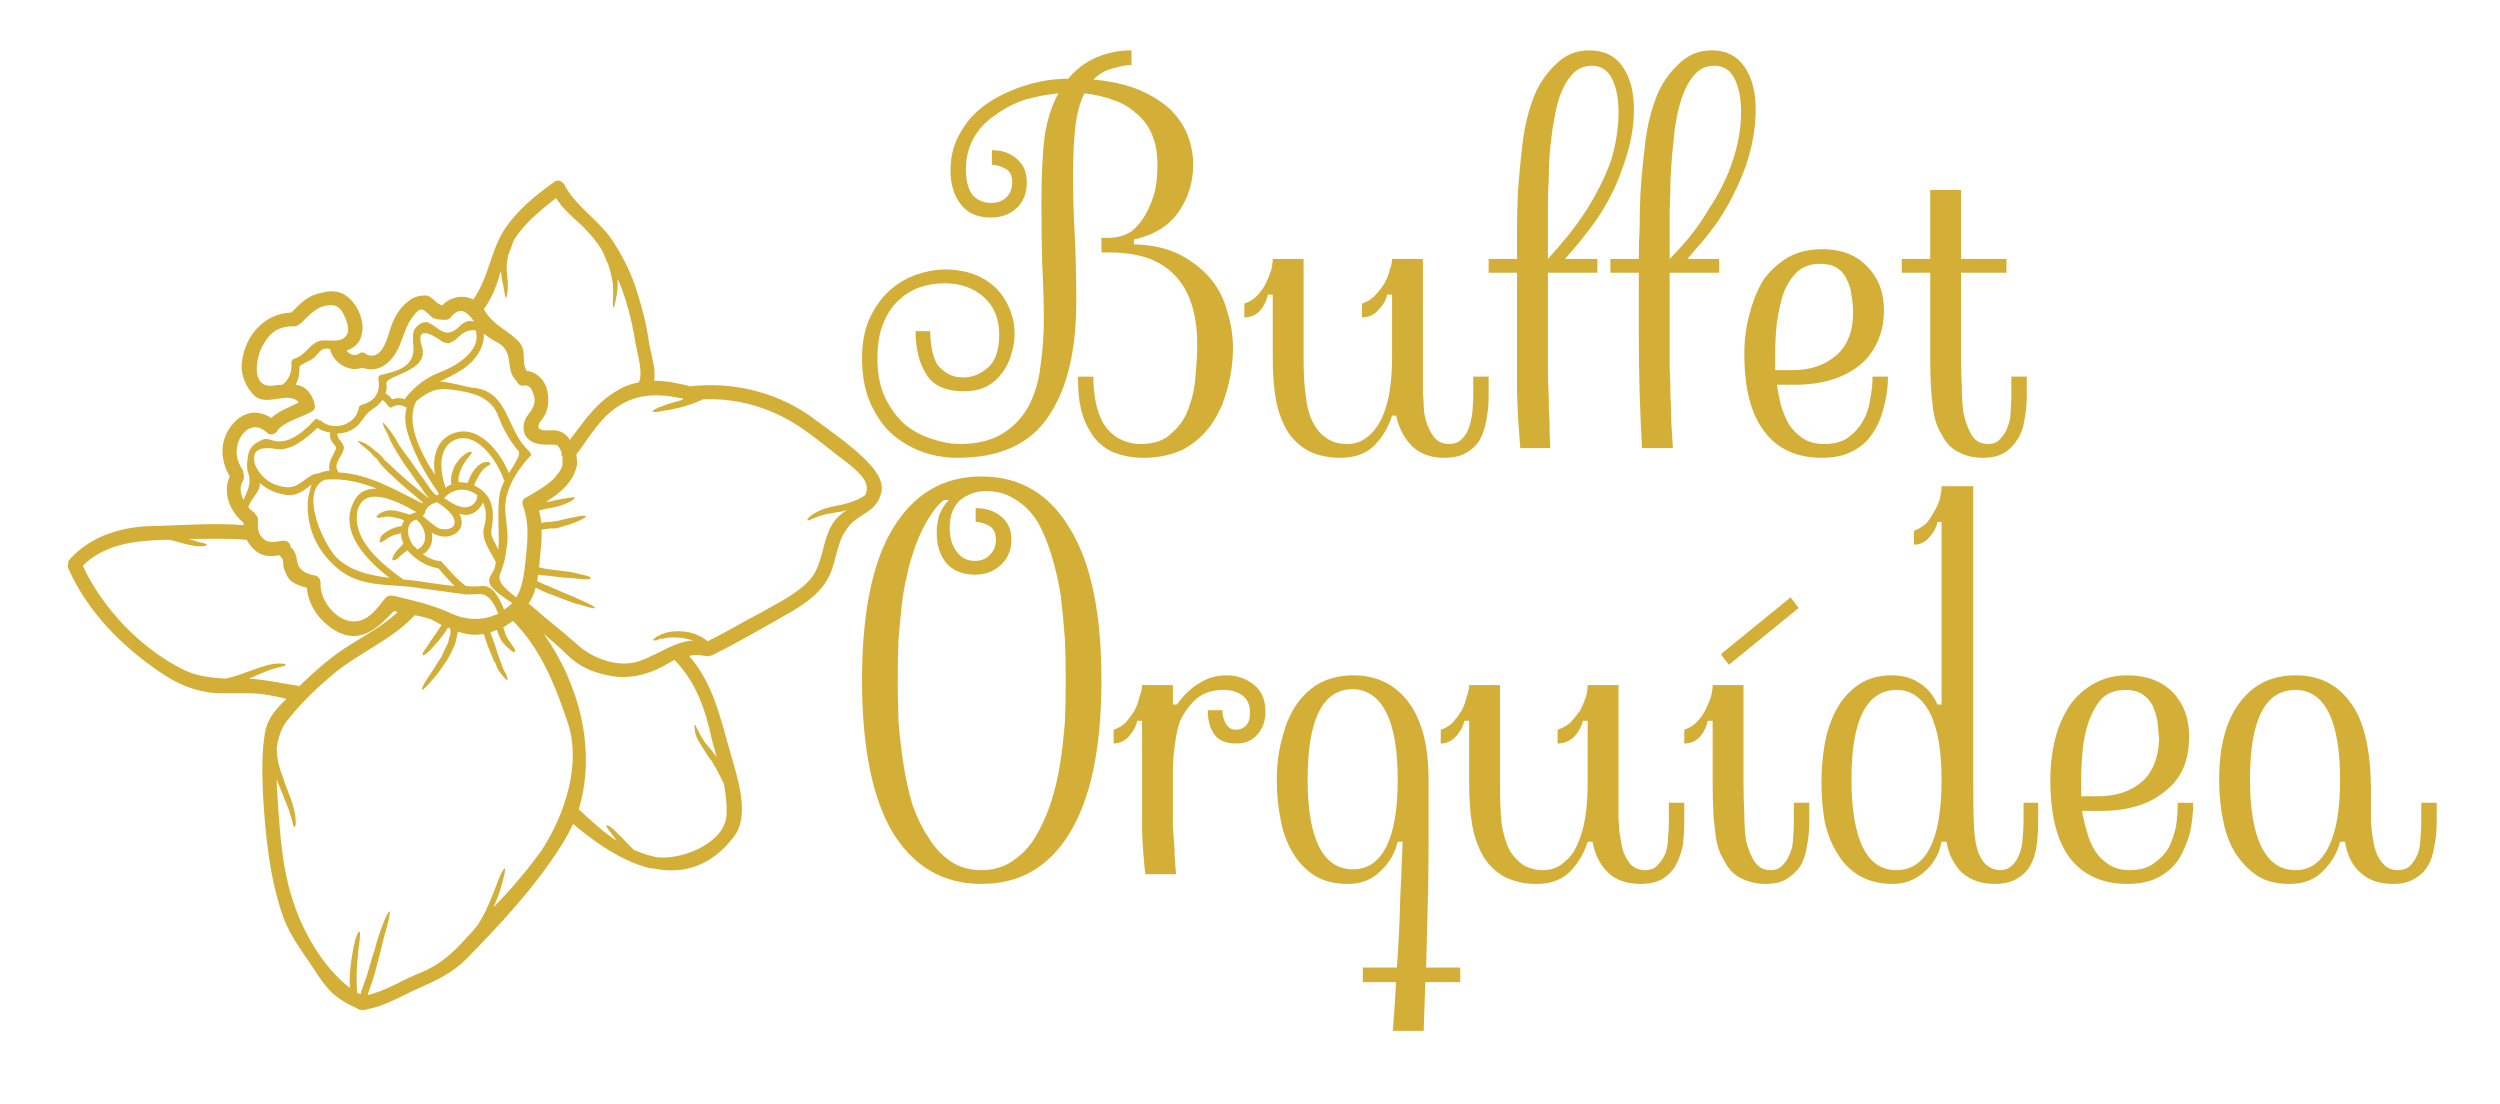
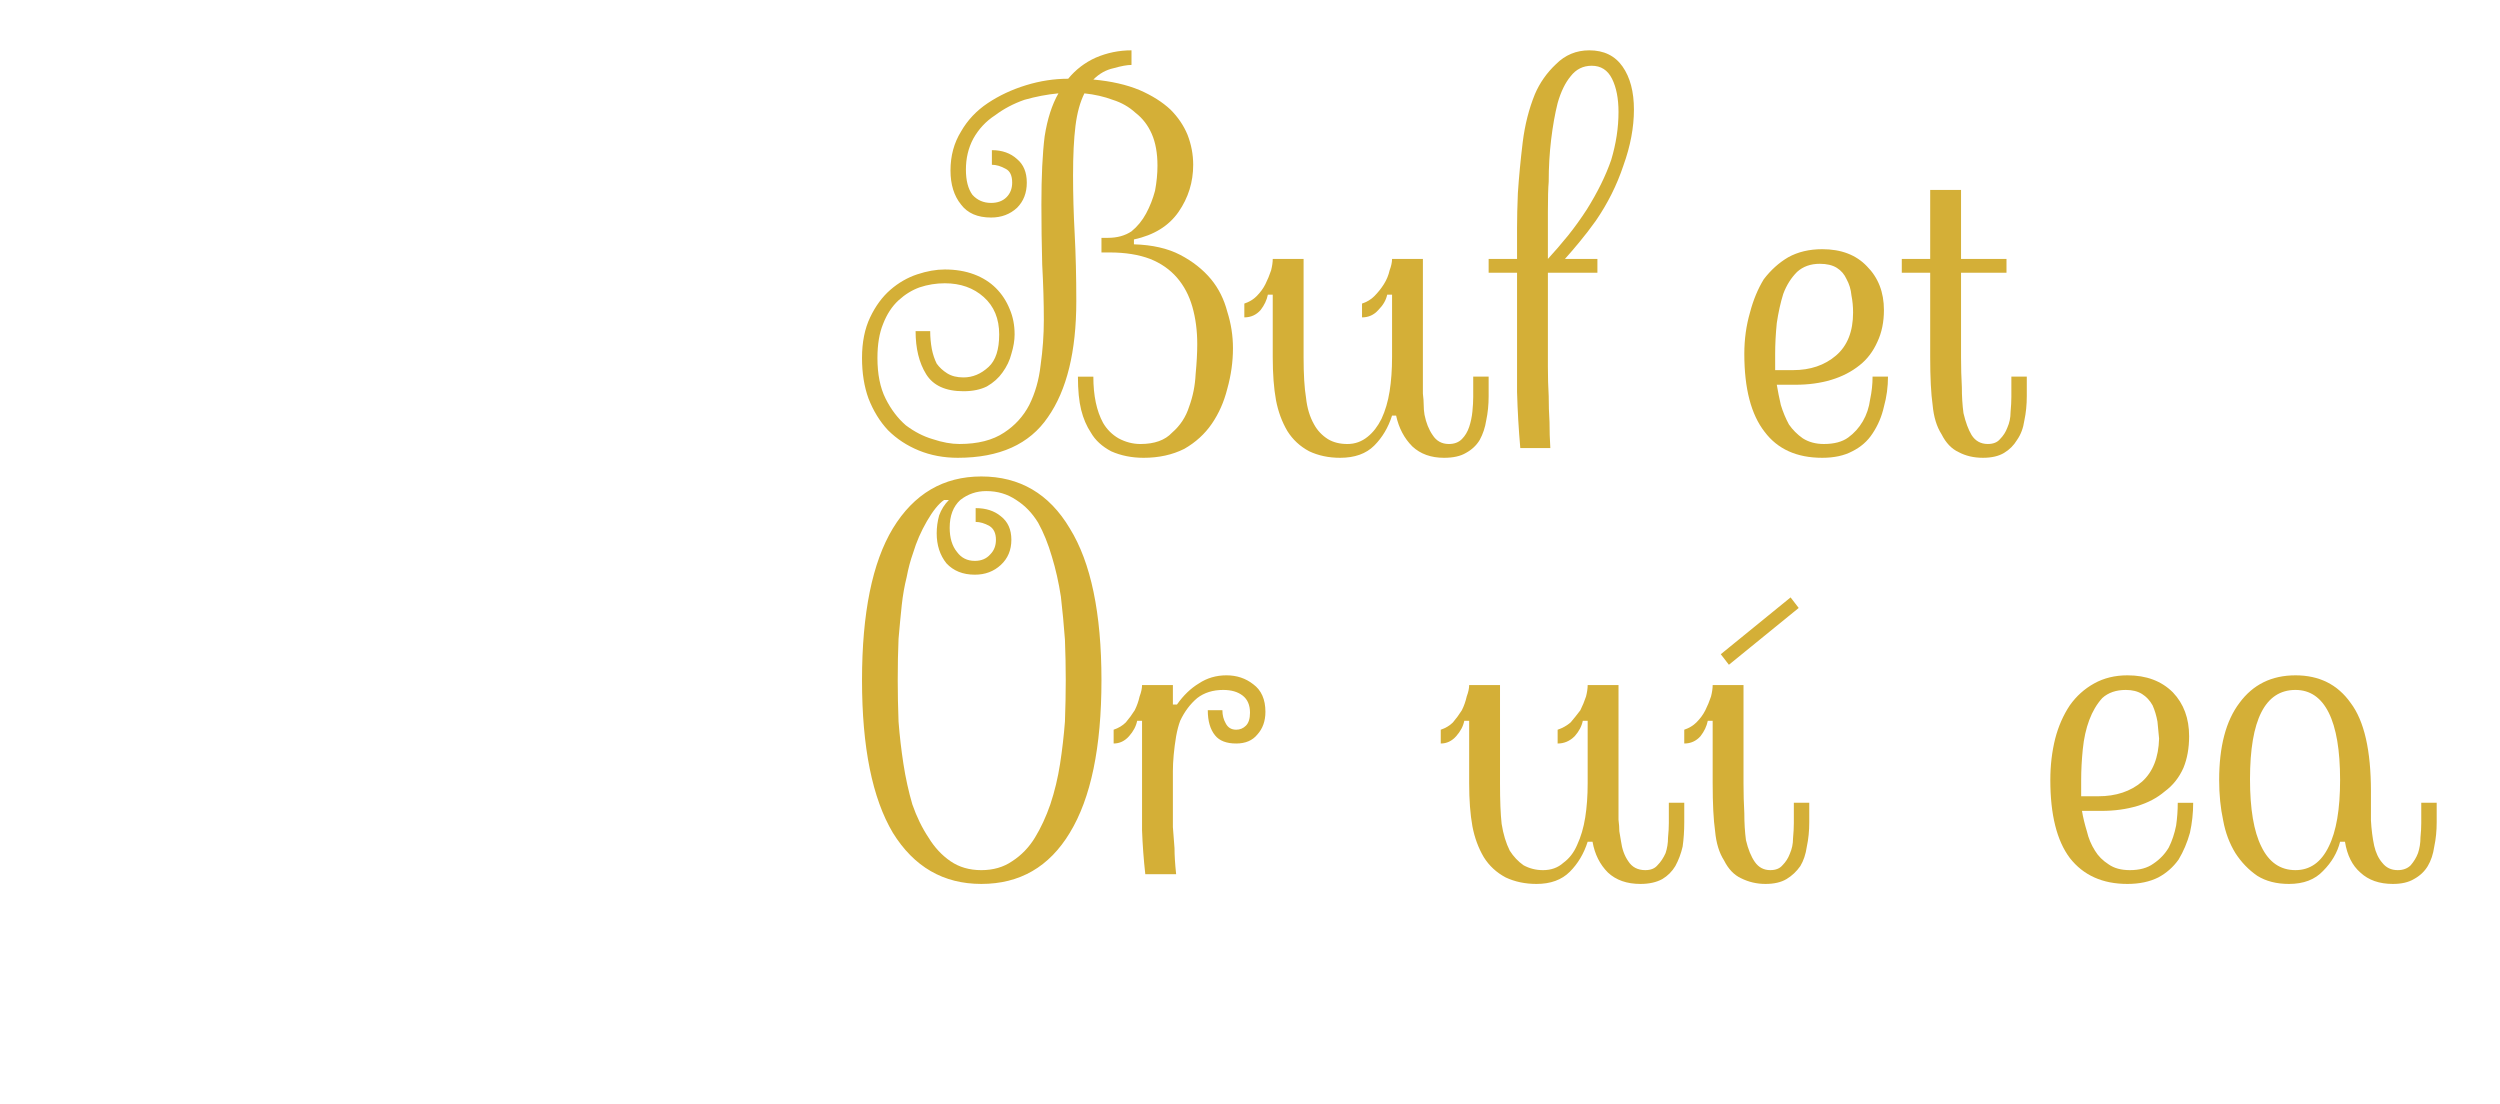
<svg xmlns="http://www.w3.org/2000/svg" viewBox="0 0 308 136" width="308" height="136">
  <title>Logotipo Buffet Orquídea (1)</title>
  <defs>
    <clipPath clipPathUnits="userSpaceOnUse" id="cp1">
      <path d="m8 22h101v103h-101z" />
    </clipPath>
    <clipPath clipPathUnits="userSpaceOnUse" id="cp2">
-       <path d="m121.64 67.44l-61.65 71.62-65.37-56.26 61.65-71.62z" />
-     </clipPath>
+       </clipPath>
    <clipPath clipPathUnits="userSpaceOnUse" id="cp3">
      <path d="m121.64 67.44l-61.65 71.62-65.37-56.26 61.65-71.62z" />
    </clipPath>
  </defs>
  <style>		.s0 { fill: #d4af37 } 	</style>
  <g id="Clip-Path" clip-path="url(#cp1)">
    <g>
      <g id="Clip-Path" clip-path="url(#cp2)">
        <g>
          <g id="Clip-Path" clip-path="url(#cp3)">
            <g>
              <path class="s0" d="m44.1 124.3c-2.5-1.2-3.3-1.8-4.9-4.1-1.5-2.4-3.3-4.5-4.3-7.2-1.7-4.8-2.2-10.1-2.5-15.1-0.1-2.7-0.2-5.3 0.3-7.9 0.3-1.5 1.4-2.8 2.6-3.9-1.6-0.4-3.2-0.7-4.8-0.7-1.3 0-2.6 0-3.9 0-2.6-0.2-4.7-1.1-6.9-2.6-4.7-3.2-8.9-7.4-11.3-12.8q-0.1-0.3 0-0.6 0-0.3 0.2-0.5c2.7-3 6.7-4.1 10.6-4.1 3.6-0.1 7.3-0.4 10.8-0.1q0-0.1 0-0.3c-1.7-1.4-2.6-3.7-1.7-5.7-1.2-2.1-1.3-4.5 0.4-6.5 1.3-1.5 3.1-1.8 4.7-0.7 1-0.9 2.2-1.3 3.4-1.9-1.1-1.5-3.9 0.5-5.4-0.8-1.1-1-1.8-2.7-1.6-4.2 0.4-3.3 2.8-6 6.1-6.1 1.1-1.1 2-2.1 3.6-2.4 1.4-0.4 2.6-0.3 3.7 0.8 1 1 1.7 2.8 1.4 4.1-0.2 1.3-0.9 1.8-1.9 2.2 0.4 0.5 1 0.7 1.5 0.4 0.3-0.3 0.7-0.2 1 0.1 2.1 0.8 2.6-2.6 3.1-3.8 0.4-1 1-2 1.9-2.7 0.7-0.6 1.3-0.8 2.3-0.8 0.8 0.1 1.2 1.1 2 1.2 1.1-1.1 2.6-1.3 3.8-0.7 1.8-2.5 2.1-5.7 3.7-8.4 1.6-2.5 3.9-4.4 6.3-6.1 0.4-0.3 0.9-0.1 1.1 0.2q0.2 0.1 0.2 0.3c1.5 2.7 4.3 4.3 5.9 6.8 1.3 2 2.3 4 3 6.3 0.7 2.2 1.2 4.2 1.5 6.5 0.3 1.4 0.8 3 0.6 4.4 1.4 0 2.8 0.3 4.1 0.6q0.1 0 0.2 0.1c5.2-0.6 10.4 0.6 14.7 3.5 2.3 1.7 4.8 3.4 6.9 5.4 1 1 2.4 2.5 2.1 4.1-0.6 2.7-3 2.6-4.3 4.6-1.4 1.9-1.2 4.4-2.5 6.4-1.2 2-3.6 3.4-5.6 4.5-2.8 1.6-5.6 3.2-8.4 4.6q-0.2 0.1-0.4 0.1-0.3 0.1-0.6 0-1-0.2-1.9 0c3 3.5 3.8 7.5 5.1 12 0.8 2.9 2.5 7.6 0.4 10.3-2.9 3.8-6.4 4.6-9.9 3.9q-0.3 0-0.7-0.1c-3.3-0.9-6.5-3.1-9.2-5.4q-0.6 1.3-1.4 2.6c-3.3 5.2-7.4 9.6-11.7 14-1.8 1.8-3.6 2.6-5.8 3.6-2.5 1.1-4.1 2.2-6.7 2.7q-0.2 0.1-0.4 0-0.2 0.1-0.5-0.1zm3.4-75.8q0.5 0.2 0.8 0.7c0.6-0.2 1.1-0.2 1.6 0q0-0.1 0-0.1 1.7-2.2 4.2-3.2c1.9-0.7 5.3-2.6 4.5-5.2-0.7-0.1-1.3 0.1-2 0.7-0.5 0.5-0.5 0.5-1.1 0.8-0.3 0.2-0.7 0-1-0.1 0 0-3.6-2.8-2.5 0.7 0.9 3-4.6 3.4-4.4 4.5 0.1 0.3 0 0.8-0.1 1.2zm3.8 0.9c-1.4 2.6 0.5 6.4 2.3 9.1-0.4-2.2 0.2-4.5 2.5-5.2 3-0.9 5.6 2.5 6.6 5 0.7-1.1 1.5-2.4 1.2-2.7-1.1-1.3-1.9-2.7-2.5-4.3-0.9-2.5-3.4-3-5.8-3.3-2-0.3-3 0.4-4.3 1.4zm9.8 17.7q0.1 0.3 0.3 0.6c0.1-1.4 0-2.6 0-4.1 0-1.2 0-2.5 0.4-3.6 0.1-0.2 0.2-0.5 0.4-0.8q0 0-0.1 0c-0.7-2.2-3.3-6.2-6.1-5-2.1 1-1.8 3.9-1.1 5.9q0.3-0.3 0.7-0.4c-0.1-0.4 0-0.8 0-1.1q0.2-0.7 0.4-1.2c0.4-0.6 0.7-1 1.1-1.3 0.6-0.5 1-0.5 1-0.4 0.1 0.1-0.1 0.3-0.6 0.9-0.2 0.3-0.5 0.7-0.7 1.2-0.2 0.5-0.4 1.1-0.3 1.6q0.5 0 1.1 0.1c0.5-1.4 1.2-2.2 1.9-2.5 0.3-0.1 0.6-0.1 0.7-0.1q0.2 0.1 0.2 0.2c0.1 0.1-0.2 0.2-0.6 0.5-0.4 0.3-0.9 1-1.4 2.2q0.7 0.3 1.3 0.9c0.9 0.9 1.1 2.2 1 3.3 0 1.4-0.6 1.4 0.4 3.1zm0.6 3.4c-0.7 1.2 0.9 2.3 1.9 3.1 0.9-1.4 1-3.4 1.2-5 0.2-2.1 0.4-4.1-0.3-6.1q-0.1-0.2-0.1-0.4c-0.1-0.3 0-0.6 0.4-0.8 1.2-0.7 2.5-1.4 3.5-2.4 0.4-0.5 0.9-1 1-1.7 0-0.2 0-0.5 0-0.9q-0.2-0.2-0.1-0.5c-0.2-0.5-0.4-1-0.8-1-1.2-0.1-2.4 0.2-3.4-0.8-0.7-0.7-0.6-1.9-0.1-2.7q0.1-0.1 0.2-0.2 0-0.2 0.2-0.3c0.4-0.6 0.7-1.2 0.5-2-0.2-0.6-0.4-1.4-1.2-1.3-0.5 0.1-0.8-0.2-0.9-0.5q-0.1-0.1-0.2-0.2c-1.3-1.5-0.1-3.4-2.2-4.6-0.6-0.3-1.2-0.7-1.7-1.1 0.1 1.2-0.5 2.4-1.4 3.4-1.2 1.2-2.6 1.8-4 2.5 1.5 0.1 2.8 0.6 4.3 0.8 4.2 0.5 3.9 5.3 6.7 7.8 0.2 0.2 0.3 0.5 0.1 0.6-1.8 2-3.4 4.5-3 7.3 0.1 1.1 0.3 2.2 0.2 3.3-0.1 0.8-0.2 1.7-0.4 2.5q0 0.1-0.1 0.2-0.1 0.5-0.3 1zm3.4 3.9q0.1 0 0.1 0c1.9 1.7 3.9 3.2 5.8 4.9 1.9 1.8 5.2 3.1 7.9 2.1 2.4-0.9 4.1-2.3 6.5-2.5q-0.7-0.2-1.3-0.3c-0.8-0.1-1.5-0.1-2.1 0-0.2 0.1-0.5 0.1-0.7 0.1q-0.2 0.1-0.4 0.2-0.4 0-0.4 0-0.1-0.1 0.2-0.3 0.2-0.2 0.5-0.3 0.3-0.2 0.7-0.3c0.6-0.2 1.3-0.3 2.4-0.2 0.8 0.1 1.9 0.4 2.9 1.2 2.2-1.1 4.2-2.3 6.3-3.4 2.1-1.2 4.7-2.4 6.3-4.2 2-2.3 1.3-6.2 3.9-8.1q0.2-0.2 0.7-0.5-0.3 0.1-0.6 0.2c-1.2 0.2-2 0.3-2.6 0.5-1.2 0.4-1.6 0.7-1.7 0.6q-0.1-0.1 0.2-0.4c0.2-0.2 0.6-0.5 1.3-0.8 0.6-0.3 1.5-0.5 2.6-0.7 0.5-0.1 1.1-0.3 1.7-0.5 0.4-0.2 0.9-0.4 1.3-0.7 0.3-0.7 0.3-1.4-0.4-2.3-0.6-0.7-1.3-1.3-2.1-1.9-1.9-1.4-3.7-3-5.7-4.3-3.5-2.3-7.6-3.5-11.8-3.3-1.1 0.5-2 0.8-2.8 1q-1.2 0.3-2 0.4c-1 0.2-1.3 0.2-1.4 0.1 0-0.1 0.3-0.4 1.3-0.7q0.7-0.3 1.9-0.6 0.3-0.1 0.6-0.2-0.1 0-0.1-0.1c-2.8-0.6-5.5-0.7-8 1-2.3 1.5-3.5 3.8-5.1 5.9q0.1 0.6 0.1 1.2c-0.4 2.1-2 3.5-3.8 4.6q0.1 0 0.2 0 0.3 0 0.6-0.1 0.9-0.2 1.5-0.3c0.8-0.1 1.1-0.2 1.2-0.1 0 0.1-0.2 0.4-1 0.7q-0.6 0.3-1.6 0.5-0.2 0.1-0.5 0.1-0.3 0.1-0.6 0.1-0.4 0.1-0.7 0.2 0.2 0.7 0.3 1.5 0.1 0 0.2 0c0.3-0.1 0.6-0.1 0.8-0.1q0.4 0 0.7-0.1 0.3 0 0.6-0.1c0.7-0.2 1.4-0.3 1.8-0.4 0.9-0.2 1.3-0.2 1.4-0.1 0 0.1-0.3 0.3-1.2 0.7q-0.7 0.3-1.8 0.6-0.3 0.1-0.7 0.2c-0.2 0-0.5 0-0.8 0q-0.3 0.1-0.7 0.1-0.1 0-0.3 0.1c0.1 1.2-0.1 2.4-0.2 3.6q0 0.5-0.1 1 0.5 0.1 1 0.2 0.8 0.1 1.6 0.2c0.9 0.1 1.7 0.2 2.3 0.4 1.1 0.2 1.5 0.4 1.5 0.5 0 0.2-0.5 0.2-1.6 0.1-0.6-0.1-1.4-0.1-2.3-0.2q-0.8-0.1-1.6-0.2-0.5 0-1-0.1-0.1 0.4-0.1 0.8 0.8 0.4 1.6 0.7 0.9 0.4 1.6 0.7 1.5 0.6 2.3 1c1.2 0.5 1.6 0.8 1.6 0.9-0.1 0.1-0.6 0-1.8-0.4q-0.9-0.2-2.4-0.8-0.7-0.3-1.6-0.6-0.7-0.3-1.5-0.7-0.3 1.1-0.9 2zm-25.6-2.5c-0.1 1.9 1.6 4.2 3.5 4.6 2 0.4 3.2-1.2 4.3-2.6 0.2-0.3 0.5-0.6 1-0.5q0 0 0 0 0.1 0 0.2 0c2.4 0.6 4.4 1 6.7 2 2.2 1.1 4.3 1.1 6.2 0.2-0.5-1.1-1.1-2.6-2.6-2.4-0.6 0-1.1 0.1-1.7 0-2.2-0.3-4.3-0.6-6.5-0.9-3.1-0.3-6.3-0.1-8.8-2.1-2.5-2-3.9-4.7-3.9-7.9 0-0.9 0.2-1.8 0.5-2.6-0.9 0.7-1.8 1.4-3 1.3q-2.1-0.3-3.4-1.5 0 0.2 0 0.4c-0.2 0.9-1.2 1.7-1.4 2.6q0.3 0.4 0.7 0.6 0.1 0.2 0.2 0.3c0.2 0.2 0.3 0.4 0.3 0.7-0.1 1 0 1.8 0.8 2.4 0.7 0.5 1.5 0.2 2.3 0.1 0.6 0 0.9 0.4 0.9 0.8 0.5 0.4 0.7 1 0.8 1.7 0.2 1.2 1 1.5 2.1 1.8q0.1 0 0.2 0c0.4 0.2 0.6 0.5 0.6 1zm-7.2-29.2c-0.8 1.5-1.4 5.2 1.4 4.8q0.6-0.1 1.1-0.1c0.8-0.6 1.2-1.6 1.1-2.7 0-0.2 0.1-0.4 0.3-0.5 1.3-0.3 1.8-1.6 2.9-2.1 1-0.5 2.8 0.4 3.6-0.8 0.3-0.4 0.2-1.2 0-1.7-0.3-0.8-0.7-1.9-1.7-2-1.8-0.1-2.8 1.1-4 2.3q-0.1 0-0.2 0.1-0.2 0.2-0.6 0.2c-2 0-3 0.8-3.9 2.5zm22.4 18.7q0 0 0.1 0c0.7 0.5 1.5 1 2.3 1.1 0.9 0.1 1.7-0.6 1.7-1.4q0-0.1 0-0.1c-1.3-1-3-0.9-4.1 0.4zm-13.1-3.4q0.1 0.1 0.1 0.2c3.7 0.2 6.7 2 10.3 3.8q0 0 0.1-0.1c-1.3-1.1-2.8-2.3-3.8-3.3-0.6-0.5-1-1-1.4-1.4q-0.3-0.4-0.5-0.7-0.3-0.2-0.5-0.5c-0.6-0.6-1.1-1-1.4-1.2q-0.4-0.4-0.4-0.4c0-0.1 0.2-0.1 0.6 0.1q0.6 0.2 1.6 1.1 0.3 0.2 0.6 0.5 0.2 0.2 0.5 0.6c0.5 0.4 0.9 0.8 1.4 1.3 1.1 1 2.3 2 3.9 3.3q0.1 0 0.1 0c-0.7-0.7-1-1.5-1.5-2q-0.7-1.1-1.4-2c-0.8-1.2-1.4-2.2-1.8-3-0.3-0.8-0.6-1.3-0.8-1.7q-0.2-0.5-0.1-0.5 0-0.1 0.4 0.4 0.4 0.4 1.1 1.5c0.4 0.8 1 1.6 1.9 2.8q0.6 0.9 1.4 2c0.6 0.7 1 1.6 1.7 2.2q0.1 0 0.2 0 0.1-0.1 0.2-0.2-0.1 0-0.1-0.1c-1.5-2.1-2.9-4.6-3.7-7.1-0.4-1.2-0.5-2.3-0.2-3.4-0.6-0.3-1.1-0.4-1.7-0.1-0.2 0.2-0.4 0.1-0.6-0.1-0.2-0.3-0.4-0.6-0.7-0.7-0.3 0.4-0.6 0.7-0.9 0.9-1 0.6-1.3 1.2-2 2.1-0.7 0.7-1.6 1.1-2.6 1.1-0.2 0.4 0.5 1 0.6 1.3 0.2 0.3 0.2 0.5 0.1 0.8-0.3 0.9-1.2 1.6-0.7 2.5zm12.8 11.2c1 1.1 1.9 2.2 3 3q1 0.1 1.9 0c1.5-0.2 2.3 1.7 2.8 2.9q0.5-0.3 1-0.8c-1-0.7-2.5-1.6-2.8-2.5-0.2-0.6 0.4-1.2 0.6-1.7q0.1-0.4 0.2-0.8c-0.6-1.3-1.8-2.7-1.5-4.2 0.3-1 0.4-2.2-0.1-3.2-0.3 0.7-0.9 1.3-1.7 1.5q-0.6 0.1-1.2-0.1c0.3 0.6 0.4 1.2 0.1 1.8-0.5 0.9-1.7 1.2-2.6 0.9q-0.5-0.1-0.9-0.4c0.2 1-0.1 2.1-1.1 2.7 0.6 0.4 1.2 0.7 1.9 0.8 0.2 0 0.3 0 0.4 0.1zm-10.4-6c-0.5 3.5 3.2 6.4 5.7 8.2q0.1 0 0.2 0c2 0.2 4 0.6 6.1 0.8-0.7-0.7-1.4-1.5-2-2.2q-0.1 0-0.1 0c-1.3-0.2-2.8-1.1-3.7-2.2-0.6 0.4-1 0.8-1.2 1-0.3 0.2-0.5 0.3-0.6 0.2-0.1 0-0.1-0.2 0.1-0.6 0.2-0.4 0.6-0.8 1.2-1.4q-0.1-0.3-0.2-0.6-0.1-0.3-0.1-0.7c-1 0.2-1.6 0.5-1.9 0.8q-0.3 0.2-0.5 0.3-0.1 0-0.2 0-0.1-0.1 0-0.2c0-0.2 0.1-0.4 0.2-0.6 0.4-0.4 1.2-1 2.5-1.2q0.1-0.4 0.3-0.7c-0.5-0.2-1-0.3-1.4-0.4q-0.7-0.1-1.1 0c-0.3 0-0.5 0.1-0.6 0.1q-0.2 0-0.3-0.1-0.1 0 0.1-0.2c0.1-0.1 0.3-0.3 0.6-0.4 0.4-0.2 0.9-0.3 1.5-0.2 0.6 0.1 1.2 0.3 1.9 0.5q0.4-0.2 0.8-0.3 0 0 0 0c-2.2-1.3-6.7-3.6-7.3 0.1zm6.9 4q0.3 0.2 0.5 0.5c1.5-0.7 1.1-2.6 0-3.6q0 0-0.1-0.1c-1.4 0.4-1.2 2.1-0.4 3.2zm-20.9-5.6q0 0 0 0c0.5-1.2 1-2 0.6-3.3-0.2-0.4-0.2-1.3-0.1-1.7 0.1-1.3 0.6-1.9 1.8-2.4 0.3-0.2 0.8-0.1 1.1 0 2 0.8 4.1-1.1 5.3-2.4 0.2-0.3 0.5-0.2 0.6 0q0.1 0 0.2 0c1.5 1.4 4.3 0.6 4.7-1.5 0-0.2 0.1-0.3 0.3-0.4q2.6-0.7 2.1-3.3c0-0.1 0.1-0.4 0.3-0.4 2.1-0.5 4.4-1 4-3.9 0-0.6-0.1-1 0.1-1.6 0.3-0.6 1.2-1.3 1.9-0.9 1.3 0.7 2 1.9 3.5 0.6 0.5-0.5 0.5-0.5 1.1-0.8q0.4-0.1 0.9 0c-0.7-1-1.6-2-2.8-0.6q0 0 0 0c-0.1 0.2-0.4 0.4-0.7 0.4-0.6 0-0.9 0-1.5-0.2-0.5-0.2-1.2-1.5-1.9-0.9-1.3 1.2-1.6 2.6-2.2 4.1-0.8 2-2.4 3.7-4.7 2.9-1.5 0.6-3.4-0.5-3.9-2.1q0-0.1 0-0.2 0 0-0.1 0c-1.2-0.3-1.3 0.7-2.1 1.2-0.2 0.2-1.7 0.8-1.6 1 0 0.9-0.1 1.6-0.5 2.2 1 0.1 1.8 0.7 2.3 2.1q0 0.1 0 0.2c0.2 0.4 0.1 0.8-0.3 1-1.4 0.8-3.1 1.1-4.2 2.3q0 0.1-0.1 0.2c-0.3 0.3-0.8 0.5-1.2 0.1-1.3-1.2-2.6-0.7-3.4 0.8-0.6 1.4-0.4 2.6 0.4 3.8q0.1 0.2 0.1 0.5c0.1 0.2 0.1 0.6-0.1 0.9-0.4 0.7-0.3 1.5 0.1 2.3zm10-2.5c-3.3 1.5 0.1 8.6 1.8 9.9 1.8 1.5 4 1.9 6.2 2.2-3-2.3-6.4-5.9-4.3-9.6 0.6-1.1 1.6-1.4 2.7-1.4-2-0.8-4-1.3-6.4-1.1zm-8.6-1.9c0.7 1.6 2 2.6 3.7 2.8 1.9 0.3 2.6-1.6 4.2-1.7q0.7-0.3 1.3-0.3c-0.2-1 0.3-1.6 0.7-2.5 0.2-0.4 0.1-0.4-0.1-0.7-0.2-0.2-0.4-0.5-0.5-0.8q-0.1-0.3 0-0.7c-0.6-0.1-1.2-0.3-1.6-0.6-1.3 1.3-3.4 3-5.2 2.6-2.5-0.4-2.8 0.6-2.5 1.9q0 0 0 0zm39.9 42.5c1.4 1.3 3 2.8 4.7 3.9q-0.1-0.2-0.3-0.4c-0.7-1-1.1-1.4-1-1.5 0.1-0.1 0.6 0.1 1.5 1.1 0.5 0.4 1 1.1 1.8 1.8q0 0.1 0.1 0.1 1.3 0.6 2.8 0.9c2.9 0.4 8.3-1.6 8.6-5.1 0.1-1.3-0.1-2.6-0.3-3.9q-0.5-1-0.9-1.8-0.3-0.5-0.6-1v-0.1h-0.1q-0.1-0.1-0.1-0.2-0.2-0.2-0.3-0.4-0.5-0.8-0.9-1.4c-0.5-0.8-0.7-1.4-0.7-1.8-0.1-0.5 0-0.6 0-0.6q0.1 0 0.3 0.5c0.2 0.3 0.4 0.9 0.9 1.6q0.4 0.5 1 1.2 0.1 0.2 0.3 0.4 0.1 0.1 0.1 0.2l0.1 0.1q0 0 0 0-0.3-1.1-0.6-2.2c-0.8-3.7-1.9-7-4.6-9.8-0.9 0.5-1.9 1.1-3 1.5-1.7 0.6-3.4 0.8-5.2 0.4-2-0.4-3.6-1.1-5.1-2.6-0.9-0.9-1.9-1.7-2.8-2.5 4.4 6.2 6.5 14.4 4.3 21.6zm-19.2-36.2q0 0.1 0 0.1 0 0 0 0c0.7 0.5 1.2 1.1 2 1.5 0.5 0.2 1.9 0.2 1.9-0.7 0.1-1-1.4-2-2.1-2.5q-0.1 0-0.1 0c-0.6 0.1-1.1 0.5-1.4 1 0 0.3-0.1 0.5-0.3 0.6q0 0 0 0zm-41.9 6.2c2.4 5.2 7 10 12 12.6 1.8 1 3.7 1.2 5.6 1.3 1-0.2 1.8-0.5 2.6-0.8 1.1-0.4 2-0.7 2.7-0.9 1.5-0.3 2.1-0.1 2.1 0 0 0.2-0.6 0.2-1.9 0.6-0.7 0.3-1.5 0.6-2.6 1.1q-0.1 0-0.2 0c2.2 0.1 4.2 0.6 6.3 0.9q0 0 0 0.1 0.1-0.1 0.1-0.1c2-1.9 4-3.7 6.3-5.1 2.1-1.3 4.1-2.4 5.8-4q-0.2-0.1-0.5-0.1c-1.8 1.9-3.9 4-6.8 2.6-2.1-1.1-3.7-3.1-3.9-5.5-0.9-0.2-2-0.6-2.4-1.4-0.2-0.4-0.4-0.8-0.5-1.3 0-0.2 0-0.9-0.2-1q-0.1-0.1-0.3-0.3c-1.2 0.2-2.2 0.2-3.2-0.8q-0.5-0.5-0.8-1.1c-2.3-0.2-4.7-0.1-7.1-0.1q0.3 0.1 0.6 0.2 0.4 0.1 0.7 0.2 0.3 0.1 0.5 0.1 0.4 0.2 0.4 0.2 0 0.1-0.4 0.2-0.2 0-0.6 0c-0.2 0-0.5 0-0.8-0.1-0.6-0.1-1.4-0.3-2.4-0.6q-0.2 0-0.4-0.1-0.3 0-0.5 0c-3.7 0.1-7.5 0.5-10.2 3.2zm25.8 41c1.2 3.9 3.7 8.4 7.1 11-0.1-2.4 0.3-4.1 0.5-5.2 0.3-1.3 0.5-1.7 0.7-1.7 0.1 0 0.1 0.5-0.1 1.8-0.1 1.2-0.4 3-0.2 5.7q0.2 0.1 0.4 0.2c0.2-0.7 0.5-1.4 0.7-2 0.3-0.9 0.5-1.7 0.7-2.4q0.4-1.1 0.6-2 0.3-0.9 0.5-1.5c0.6-1.7 1-2.4 1.1-2.3 0.1 0 0 0.7-0.5 2.5q-0.2 0.6-0.4 1.5-0.2 0.9-0.5 2c-0.2 0.7-0.4 1.6-0.7 2.5-0.2 0.6-0.4 1.1-0.6 1.8 2.4-0.6 4.3-1.9 6.6-2.8 2.4-1 4-2.5 5.7-4.4q0.7-0.7 1.3-1.5 0.5-0.8 0.9-1.6c0.6-1.3 1-2.3 1.3-3.1 0.6-1.6 0.9-2.2 1.1-2.2 0.1 0 0 0.7-0.5 2.4q-0.3 1-0.9 2.4c2.1-2.2 4.1-4.5 5.9-7 2.9-4.4 5-10.8 3.2-15.9-1.5-4.5-3.3-9-6.7-12.4q-0.6 0.4-1.2 0.8c0.2 0.5 0.3 1 0.5 1.3q0.4 0.6 0.6 0.9c0.4 0.5 0.4 0.7 0.3 0.8-0.1 0.1-0.3 0-0.7-0.4q-0.4-0.3-0.9-0.9c-0.2-0.4-0.4-0.9-0.6-1.4q-0.4 0.2-0.8 0.3 0.6 1.5 0.9 2.6 0.2 0.6 0.4 1.1c0.1 0.3 0.2 0.5 0.3 0.8 0.5 0.9 0.6 1.3 0.5 1.4-0.1 0-0.4-0.3-1-1.1-0.2-0.3-0.3-0.5-0.4-0.9q-0.3-0.4-0.5-1-0.5-1.1-1-2.7-1.1 0.2-2.1 0-0.6-0.1-1.1-0.3 0 0.2-0.1 0.5c0 0.2-0.1 0.4-0.1 0.6q-0.1 0.3-0.2 0.6c-0.3 0.7-0.6 1.3-0.9 1.8-0.7 1-1.2 1.8-1.7 2.3-0.9 1.1-1.3 1.4-1.4 1.4-0.1-0.1 0.1-0.6 0.9-1.8 0.4-0.5 0.8-1.3 1.5-2.3 0.2-0.5 0.5-1.1 0.8-1.7q0.1-0.3 0.1-0.5c0.1-0.2 0.1-0.4 0.2-0.5q0-0.3 0-0.7-0.1-0.1-0.3-0.2c-0.9 1.5-1.7 2.2-2.2 2.8-0.5 0.5-0.8 0.7-0.9 0.6-0.1-0.1 0-0.4 0.5-1 0.3-0.6 1-1.4 1.8-2.7q-0.7-0.4-1.3-0.7c-0.6-0.2-1.3-0.4-2-0.5-2.9 3.1-6.9 4.6-10.1 7.3-1.9 1.6-3.8 3.4-5.4 5.4-0.9 1-1.3 2.3-1.5 3.6 0 0.8 0.1 1.6 0.3 2.3 0.2 0.7 0.5 1.4 0.7 2.1 0.5 1.3 0.9 2.3 1.1 3.1 0.4 1.7 0.2 2.3 0.1 2.3-0.2 0-0.2-0.6-0.7-2.1-0.3-0.8-0.7-1.7-1.2-3q-0.2-0.4-0.3-0.8 0 0.4 0 0.8c0.3 4.5 0.5 9.5 1.9 13.9zm30.5-58.7c-0.7 1.3 1 1 1.7 1 0.5 0 1.1 0.2 1.4 0.5q0.4 0.3 0.6 0.7c2-2.6 3.4-4.9 6.6-6.5q0.9-0.4 1.9-0.6 0-0.1 0.1-0.2c0.4-1.4-0.4-3.7-0.6-5.2-0.4-2.3-1-4.7-1.9-6.9q-0.1-0.2-0.2-0.4 0 0.2 0 0.5c0 1.1-0.2 1.9-0.3 2.3q-0.1 0.7-0.2 0.7-0.1 0-0.1-0.7c0-0.5 0.1-1.2 0-2.3-0.1-0.5-0.2-1.1-0.4-1.8-0.1-0.3-0.2-0.7-0.4-1q-0.2-0.6-0.5-1.2-0.1-0.1-0.1-0.2c-0.7-1.1-1.5-2-2.4-2.9-1.2-1.1-2.3-2-3.2-3.4-1.9 1.5-3.9 3.1-5.2 5.2q-0.2 0.6-0.4 1.1c-0.6 1.3-0.5 2.5-0.4 3.4 0.2 1.8-0.1 2.6-0.2 2.6-0.1-0.1-0.1-0.7-0.5-2.5q0-0.4-0.1-0.8c-0.5 1.7-1 3.2-2.1 4.7q0.1 0.1 0.2 0.3c1.1 1.8 2.9 2.3 4.2 3.8 0.9 1 0.2 2.5 0.9 3.5 1.2 0.1 2.2 1.1 2.5 2.3 0.3 1.5 0.2 2.7-0.8 3.9q0 0.1-0.1 0.1z" />
            </g>
          </g>
        </g>
      </g>
    </g>
  </g>
  <g>
    <g>
      <g>
        <path class="s0" d="m132.2 21.6q0 3.5 0.2 7.2 0.2 3.8 0.2 8.3 0 9.3-3.5 14.3-3.4 5-11.1 5-2.6 0-4.8-0.9-2.2-0.9-3.8-2.5-1.5-1.6-2.4-3.9-0.8-2.2-0.8-5 0-2.9 1-5 1-2.1 2.5-3.4 1.5-1.3 3.3-1.9 1.8-0.6 3.4-0.6 2 0 3.6 0.6 1.6 0.6 2.7 1.7 1.1 1.1 1.7 2.6 0.6 1.4 0.6 3.1 0 1.1-0.4 2.4-0.3 1.2-1.1 2.3-0.7 1-1.9 1.7-1.2 0.6-2.9 0.6-3.3 0-4.6-2.1-1.3-2.1-1.3-5.3h1.8q0 1.1 0.2 2.2 0.2 1 0.6 1.8 0.5 0.7 1.3 1.2 0.8 0.5 2 0.5 1.7 0 3.1-1.3 1.3-1.2 1.3-4 0-2.9-1.9-4.6-1.9-1.7-4.8-1.7-1.6 0-3.1 0.5-1.4 0.5-2.6 1.6-1.2 1.1-1.9 2.9-0.7 1.7-0.7 4.2 0 3 1 5 1 2 2.5 3.3 1.6 1.2 3.3 1.7 1.8 0.6 3.3 0.6 3.4 0 5.5-1.4 2-1.3 3.1-3.4 1.1-2.2 1.4-4.9 0.4-2.8 0.4-5.6 0-3.1-0.2-6.8-0.1-3.7-0.1-7.4 0-5.2 0.4-8.4 0.5-3.2 1.7-5.3-2.1 0.2-4.2 0.8-2 0.7-3.6 1.9-1.7 1.1-2.7 2.9-0.9 1.7-0.9 3.8 0 2 0.8 3.1 0.9 1 2.3 1 1.2 0 1.9-0.7 0.7-0.7 0.7-1.8 0-1.3-0.8-1.7-0.9-0.5-1.7-0.5v-1.8q1.9 0 3.1 1.1 1.2 1 1.2 2.9 0 1.9-1.2 3.1-1.3 1.2-3.2 1.2-2.5 0-3.7-1.6-1.3-1.6-1.3-4.2 0-2.7 1.3-4.8 1.2-2.1 3.3-3.5 2.1-1.4 4.7-2.2 2.6-0.8 5.2-0.8 1.4-1.7 3.4-2.6 2.1-0.9 4.4-0.9v1.8q-0.8 0-2.2 0.4-1.4 0.3-2.5 1.4 3.3 0.3 5.7 1.3 2.3 1 3.8 2.4 1.4 1.4 2.1 3.1 0.7 1.8 0.7 3.7 0 3.2-1.8 5.8-1.8 2.6-5.5 3.4v0.6q3.4 0.1 5.7 1.3 2.3 1.2 3.8 3 1.4 1.7 2 4 0.7 2.2 0.7 4.5 0 2.5-0.7 5-0.6 2.4-1.9 4.3-1.3 1.9-3.4 3.1-2.2 1.1-5 1.1-2.2 0-4-0.8-1.7-0.9-2.5-2.3-0.8-1.2-1.2-2.8-0.4-1.6-0.4-4.1h1.9q0 3.5 1.2 5.7 0.7 1.2 1.9 1.9 1.3 0.7 2.7 0.7 2.6 0 3.9-1.4 1.5-1.3 2.1-3.2 0.7-1.9 0.8-4 0.2-2.1 0.2-3.7 0-2.5-0.6-4.6-0.6-2.1-1.9-3.6-1.3-1.5-3.3-2.3-2.1-0.8-5-0.8h-1v-1.8h0.8q1.7 0 2.9-0.8 1.1-0.9 1.8-2.2 0.7-1.3 1.1-2.8 0.3-1.6 0.3-3.1 0-2.3-0.7-3.9-0.7-1.6-2-2.6-1.2-1.1-2.8-1.6-1.6-0.6-3.5-0.8-0.8 1.6-1.1 4-0.3 2.4-0.3 6.1z" />
      </g>
    </g>
  </g>
  <g>
    <g>
      <g>
        <path class="s0" d="m175.3 44q0 1.5 0 2.6 0 1 0 1.9 0.1 0.8 0.1 1.4 0 0.6 0.1 1.2 0.3 1.5 1 2.5 0.7 1.1 2 1.1 1 0 1.6-0.6 0.6-0.6 0.9-1.5 0.3-0.9 0.4-1.9 0.1-1 0.1-1.8v-2.5h1.9v2.4q0 1.6-0.3 3-0.2 1.3-0.8 2.4-0.6 1-1.7 1.6-1 0.6-2.7 0.6-2.4 0-3.9-1.4-1.5-1.5-2-3.8h-0.5q-0.7 2.2-2.2 3.7-1.5 1.5-4.2 1.5-2.1 0-3.8-0.8-1.7-0.9-2.7-2.5-1-1.7-1.4-3.8-0.4-2.2-0.4-5.3v-7.7h-0.6q-0.2 1-0.9 1.9-0.8 0.9-2 0.9v-1.7q0.9-0.3 1.5-0.9 0.7-0.7 1.1-1.5 0.4-0.8 0.7-1.7 0.2-0.8 0.2-1.4h3.8v12.1q0 3.2 0.3 5 0.2 1.9 1 3.3 0.6 1.1 1.7 1.8 1 0.6 2.4 0.6 1.4 0 2.5-0.9 1-0.8 1.7-2.2 0.7-1.5 1-3.4 0.3-1.9 0.3-4.2v-7.7h-0.6q-0.2 1-1.1 1.9-0.8 0.9-2 0.9v-1.7q0.9-0.3 1.5-0.9 0.7-0.7 1.2-1.5 0.5-0.8 0.7-1.7 0.3-0.8 0.3-1.4h3.8z" />
      </g>
    </g>
  </g>
  <g>
    <g>
      <g>
        <path class="s0" d="m190.7 41q0 2.3 0 4.2 0 1.9 0.1 3.6 0 1.6 0.1 3.2 0 1.6 0.1 3.2h-3.7q-0.3-3.4-0.4-6.9 0-3.4 0-7.1v-7.6h-3.5v-1.7h3.5q0-2 0-3.8 0-1.9 0.1-4.3 0.2-3 0.6-6.3 0.4-3.2 1.5-5.9 0.9-2.1 2.6-3.7 1.7-1.7 4.1-1.7 2.7 0 4.1 2 1.4 2 1.4 5.3 0 3.3-1.3 6.9-1.2 3.6-3.4 6.8-1 1.4-2 2.6-0.9 1.1-1.8 2.1h4v1.7h-6.1zm4.8-15.2q2-3.2 3-6.1 0.9-3 0.9-5.9 0-2.5-0.8-4.1-0.8-1.6-2.5-1.6-1.6 0-2.6 1.3-1 1.2-1.6 3.3-0.5 2-0.8 4.5-0.3 2.5-0.3 5.2-0.1 1.1-0.1 3.7 0 2.7 0 5.8 1.2-1.3 2.5-2.9 1.2-1.5 2.3-3.2z" />
      </g>
    </g>
  </g>
  <g>
    <g>
      <g>
-         <path class="s0" d="m205.7 41q0 2.3 0 4.2 0.1 1.9 0.1 3.6 0.1 1.6 0.1 3.2 0.1 1.6 0.2 3.2h-3.8q-0.2-3.4-0.3-6.9-0.1-3.4-0.1-7.1v-7.6h-3.5v-1.7h3.5q0-2 0.1-3.8 0-1.9 0.1-4.3 0.2-3 0.6-6.3 0.4-3.2 1.5-5.9 0.9-2.1 2.6-3.7 1.7-1.7 4.1-1.7 2.6 0 4 2 1.4 2 1.4 5.3 0 3.3-1.2 6.9-1.3 3.6-3.4 6.8-1 1.4-2 2.6-1 1.1-1.8 2.1h3.9v1.7h-6.1zm4.8-15.2q2.1-3.2 3-6.1 1-3 1-5.9 0-2.5-0.8-4.1-0.8-1.6-2.5-1.6-1.6 0-2.6 1.3-1 1.2-1.6 3.3-0.6 2-0.8 4.5-0.3 2.5-0.4 5.2 0 1.1-0.1 3.7 0 2.7 0 5.8 1.3-1.3 2.6-2.9 1.2-1.5 2.2-3.2z" />
-       </g>
+         </g>
    </g>
  </g>
  <g>
    <g>
      <g>
        <path class="s0" d="m214.9 43.6q0-2.7 0.7-5.1 0.6-2.3 1.7-4.1 1.3-1.7 3-2.7 1.8-1 4.2-1 3.5 0 5.5 2.1 2.1 2.1 2.1 5.4 0 2.2-0.8 3.9-0.8 1.8-2.2 2.9-1.5 1.2-3.5 1.8-2 0.6-4.4 0.6h-2.3q0.2 1.2 0.5 2.5 0.4 1.3 1 2.4 0.7 1 1.7 1.7 1.1 0.7 2.6 0.7 1.9 0 3-0.8 1.1-0.8 1.8-2 0.7-1.2 0.9-2.7 0.3-1.4 0.3-2.8h1.9q0 1.9-0.5 3.7-0.4 1.8-1.4 3.3-0.9 1.4-2.5 2.2-1.5 0.8-3.7 0.8-4.7 0-7.1-3.2-2.5-3.2-2.5-9.6zm3.8 2h2.2q3.2 0 5.3-1.8 2.1-1.8 2.1-5.3 0-1.1-0.2-2.1-0.1-1.1-0.6-2-0.4-0.9-1.2-1.4-0.8-0.5-2.1-0.5-1.7 0-2.8 1-1.1 1.1-1.7 2.7-0.5 1.6-0.8 3.6-0.2 2-0.2 3.8z" />
      </g>
    </g>
  </g>
  <g>
    <g>
      <g>
        <path class="s0" d="m237.8 33.6h-3.5v-1.7h3.5v-8.5h3.8v8.5h5.6v1.7h-5.6v10.4q0 1.9 0.1 3.7 0 1.7 0.2 3.2 0.4 1.7 1 2.7 0.7 1.1 2 1.1 1 0 1.5-0.6 0.6-0.6 0.9-1.4 0.4-0.9 0.4-1.9 0.1-1.1 0.1-1.9v-2.5h1.9v2.4q0 1.6-0.3 3-0.2 1.4-0.9 2.4-0.6 1-1.6 1.6-1 0.6-2.6 0.6-1.7 0-3-0.7-1.3-0.6-2.1-2.2-0.9-1.4-1.1-3.6-0.3-2.1-0.3-5.9z" />
      </g>
    </g>
  </g>
  <g>
    <g>
      <g>
        <path class="s0" d="m120.9 58.7q7.1 0 10.9 6.4 3.9 6.3 3.9 18.7 0 12.4-3.9 18.8-3.8 6.3-10.9 6.3-7 0-10.9-6.3-3.8-6.4-3.8-18.8 0-12.4 3.8-18.7 3.9-6.4 10.9-6.4zm-3.9 6.3q0 1.9 0.9 3 0.8 1.1 2.2 1.1 1.2 0 1.9-0.8 0.7-0.7 0.7-1.8 0-1.2-0.8-1.7-0.9-0.5-1.7-0.5v-1.7q1.9 0 3.1 1 1.3 1 1.3 2.9 0 1.9-1.3 3.1-1.3 1.2-3.2 1.2-2.2 0-3.5-1.4-1.2-1.5-1.2-3.7 0-1.1 0.3-2.2 0.4-1.1 1.2-1.9h-0.6q-1 0.7-2.1 2.6-1.1 1.9-1.7 3.9-0.5 1.4-0.8 3-0.4 1.6-0.6 3.4-0.2 1.9-0.4 4.2-0.1 2.3-0.1 5.1 0 2.4 0.1 5.1 0.2 2.6 0.6 5.2 0.4 2.6 1.1 5 0.8 2.3 2 4.1 1.1 1.8 2.7 2.9 1.6 1.1 3.8 1.1 2.2 0 3.8-1.1 1.7-1.1 2.8-2.9 1.1-1.8 1.9-4.1 0.8-2.4 1.2-5 0.4-2.6 0.6-5.2 0.1-2.7 0.1-5.1 0-2.4-0.1-5-0.2-2.7-0.5-5.3-0.4-2.6-1.1-4.9-0.7-2.4-1.7-4.2-1.1-1.8-2.7-2.8-1.6-1.1-3.7-1.1-1.8 0-3.2 1.1-1.3 1.2-1.3 3.4z" />
      </g>
    </g>
  </g>
  <g>
    <g>
      <g>
        <path class="s0" d="m144.5 86.8h0.5q1.2-1.7 2.7-2.6 1.5-1 3.4-1 1.9 0 3.3 1.1 1.5 1.1 1.5 3.4 0 1.7-1 2.8-0.9 1.1-2.6 1.1-1.8 0-2.6-1-0.9-1.1-0.9-3.1h1.8q0 0.9 0.4 1.6 0.4 0.8 1.3 0.8 0.7 0 1.2-0.5 0.5-0.5 0.5-1.6 0-1.4-0.9-2.1-0.9-0.7-2.4-0.7-1.9 0-3.2 1-1.3 1.1-2.1 2.8-0.3 0.8-0.5 1.9-0.2 1.2-0.3 2.3-0.1 1.1-0.1 2 0 0.9 0 1.5 0 1.7 0 2.9 0 1.3 0 2.5 0.1 1.2 0.2 2.6 0 1.3 0.2 3.2h-3.8q-0.3-2.7-0.4-5.4 0-2.7 0-5.8v-7.7h-0.6q-0.2 1-1 1.9-0.8 0.9-1.9 0.9v-1.7q0.9-0.3 1.5-0.9 0.6-0.7 1.1-1.5 0.4-0.8 0.6-1.7 0.3-0.8 0.3-1.4h3.8z" />
      </g>
    </g>
  </g>
  <g>
    <g>
      <g>
-         <path class="s0" d="m176 104.2q0 3.1-0.1 7.2-0.1 4-0.2 7.8h4.2v1.8h-4.3l-0.2 6h-3.8q0.1-1.3 0.2-2.8 0.1-1.6 0.2-3.2h-4.1v-1.8h4.2q0.3-4.1 0.4-8.3 0.2-4.2 0.3-7.2h-0.6q-0.5 2.1-2.1 3.6-1.6 1.6-4 1.6-2.5 0-4.1-1-1.7-1.1-2.7-2.8-1.1-1.8-1.5-4-0.5-2.3-0.5-5 0-2.9 0.7-5.3 0.6-2.4 1.8-4.1 1.2-1.7 2.9-2.6 1.8-0.9 4-0.9 4.4 0 6.9 3.4 2.4 3.3 2.4 9.5zm-9.3-19.3q-5.6 0-5.6 11.1 0 5.5 1.4 8.3 1.4 2.8 4.2 2.8 2.7 0 4.1-2.8 1.4-2.8 1.4-8.2 0-5.5-1.4-8.3-1.4-2.8-4.1-2.9z" />
-       </g>
+         </g>
    </g>
  </g>
  <g>
    <g>
      <g>
        <path class="s0" d="m199.4 96.5q0 1.5 0 2.6 0 1 0 1.9 0.1 0.8 0.1 1.4 0.1 0.6 0.2 1.2 0.2 1.5 0.9 2.5 0.7 1.1 2.1 1.1 1 0 1.5-0.6 0.6-0.6 1-1.5 0.3-0.9 0.3-1.9 0.1-1 0.1-1.8v-2.5h1.9v2.4q0 1.6-0.2 3-0.3 1.3-0.9 2.4-0.6 1-1.6 1.6-1.1 0.6-2.7 0.6-2.5 0-4-1.4-1.5-1.5-1.9-3.8h-0.6q-0.7 2.2-2.2 3.7-1.5 1.5-4.1 1.5-2.1 0-3.8-0.8-1.7-0.9-2.7-2.5-1-1.7-1.4-3.8-0.4-2.2-0.4-5.3v-7.7h-0.6q-0.2 1-1 1.9-0.8 0.9-1.9 0.9v-1.7q0.9-0.3 1.5-0.9 0.6-0.7 1.1-1.5 0.4-0.8 0.6-1.7 0.3-0.8 0.3-1.4h3.8v12.1q0 3.2 0.2 5 0.3 1.9 1 3.3 0.7 1.1 1.7 1.8 1.1 0.6 2.4 0.6 1.5 0 2.5-0.9 1.1-0.8 1.7-2.2 0.7-1.5 1-3.4 0.3-1.9 0.3-4.2v-7.7h-0.6q-0.2 1-1 1.9-0.9 0.9-2.1 0.9v-1.7q0.9-0.3 1.6-0.9 0.6-0.7 1.2-1.5 0.4-0.8 0.7-1.7 0.2-0.8 0.2-1.4h3.8z" />
      </g>
    </g>
  </g>
  <g>
    <g>
      <g>
        <path class="s0" d="m211 88.8h-0.6q-0.2 1-0.9 1.9-0.8 0.9-2 0.9v-1.7q0.9-0.3 1.5-0.9 0.7-0.7 1.1-1.5 0.4-0.8 0.7-1.7 0.2-0.8 0.2-1.4h3.8v12.1q0 1.9 0.1 3.7 0 1.8 0.2 3.3 0.4 1.7 1.1 2.7 0.7 1 1.9 1 1 0 1.5-0.6 0.6-0.6 0.9-1.4 0.4-0.9 0.4-1.9 0.1-1.1 0.1-1.9v-2.5h1.9v2.4q0 1.6-0.3 3-0.2 1.4-0.8 2.4-0.7 1-1.7 1.6-1 0.6-2.6 0.6-1.6 0-3-0.7-1.3-0.6-2.1-2.2-0.9-1.4-1.1-3.6-0.3-2.1-0.3-5.9zm10.6-13.9l-8.6 7-1-1.3 8.6-7z" />
      </g>
    </g>
  </g>
  <g>
    <g>
      <g>
-         <path class="s0" d="m243.1 96.2q0 3.7 0.1 5.7 0.1 2.1 0.6 3.3 0.5 1.1 1.1 1.5 0.7 0.5 1.5 0.5 1 0 1.6-0.7 0.6-0.6 0.9-1.6 0.3-0.9 0.3-1.9 0.1-0.9 0.1-1.6v-2.5h1.8v2.4q0 1.6-0.2 3-0.2 1.3-0.8 2.4-0.6 1-1.7 1.6-1 0.6-2.7 0.6-2.4 0-4-1.4-1.5-1.5-1.9-3.8h-0.6q-0.4 2.2-2.1 3.7-1.7 1.5-3.9 1.5-2.4 0-4.1-1-1.7-1-2.7-2.7-1.1-1.7-1.6-4-0.4-2.3-0.4-4.8 0-2.4 0.4-4.7 0.4-2.3 1.4-4.2 1-1.9 2.7-3.1 1.7-1.2 4.2-1.2 1.9 0 3.3 0.9 1.5 0.9 2.3 2.7h0.5v-22.5h-0.5q-0.2 1-1 1.9-0.8 0.9-1.9 0.9v-1.7q0.8-0.3 1.5-0.9 0.6-0.7 1-1.5 0.5-0.8 0.7-1.6 0.2-0.9 0.2-1.5h3.9zm-9.4-11.2q-5.6 0-5.6 11 0 5.5 1.4 8.4 1.4 2.8 4.1 2.8 2.8 0 4.2-2.8 1.4-2.8 1.4-8.3 0-5.4-1.4-8.2-1.5-2.9-4.1-2.9z" />
-       </g>
+         </g>
    </g>
  </g>
  <g>
    <g>
      <g>
-         <path class="s0" d="m252.6 96.1q0-2.7 0.6-5.1 0.6-2.3 1.8-4.1 1.2-1.7 3-2.7 1.8-1 4.1-1 3.5 0 5.6 2.1 2 2.1 2 5.4 0 2.2-0.7 3.9-0.8 1.8-2.3 2.9-1.4 1.2-3.4 1.8-2 0.6-4.4 0.6h-2.4q0.2 1.2 0.6 2.5 0.3 1.3 1 2.4 0.6 1 1.7 1.7 1 0.7 2.6 0.7 1.8 0 2.9-0.8 1.2-0.8 1.9-2 0.6-1.2 0.9-2.7 0.2-1.4 0.2-2.8h1.9q0 1.9-0.4 3.7-0.5 1.8-1.4 3.3-1 1.4-2.5 2.2-1.6 0.8-3.8 0.8-4.6 0-7.1-3.2-2.4-3.2-2.4-9.6zm3.8 2h2.1q3.3 0 5.4-1.8 2-1.8 2.1-5.3-0.1-1.1-0.2-2.1-0.2-1.1-0.6-2-0.5-0.9-1.3-1.4-0.8-0.5-2-0.5-1.8 0-2.9 1-1 1.1-1.6 2.7-0.6 1.6-0.8 3.6-0.2 2-0.2 3.8z" />
+         <path class="s0" d="m252.6 96.1q0-2.7 0.6-5.1 0.6-2.3 1.8-4.1 1.2-1.7 3-2.7 1.8-1 4.1-1 3.5 0 5.6 2.1 2 2.1 2 5.4 0 2.2-0.7 3.9-0.8 1.8-2.3 2.9-1.4 1.2-3.4 1.8-2 0.6-4.4 0.6h-2.4q0.2 1.2 0.6 2.5 0.3 1.3 1 2.4 0.6 1 1.7 1.7 1 0.7 2.6 0.7 1.8 0 2.9-0.8 1.2-0.8 1.9-2 0.6-1.2 0.9-2.7 0.2-1.4 0.2-2.8h1.9q0 1.9-0.4 3.7-0.5 1.8-1.4 3.3-1 1.4-2.5 2.2-1.6 0.8-3.8 0.8-4.6 0-7.1-3.2-2.4-3.2-2.4-9.6zm3.8 2h2.1q3.3 0 5.4-1.8 2-1.8 2.1-5.3-0.1-1.1-0.2-2.1-0.2-1.1-0.6-2-0.5-0.9-1.3-1.4-0.8-0.5-2-0.5-1.8 0-2.9 1-1 1.1-1.6 2.7-0.6 1.6-0.8 3.6-0.2 2-0.2 3.8" />
      </g>
    </g>
  </g>
  <g>
    <g>
      <g>
        <path class="s0" d="m282.8 83.2q4.4 0 6.8 3.4 2.5 3.3 2.5 10.9 0 1.9 0 3.6 0.1 1.7 0.4 3.1 0.3 1.3 1 2.1 0.7 0.9 1.9 0.9 1 0 1.6-0.6 0.6-0.7 0.9-1.5 0.3-0.9 0.3-1.9 0.1-1 0.1-1.8v-2.5h1.9v2.4q0 1.6-0.3 3-0.2 1.4-0.8 2.4-0.6 1-1.7 1.6-1 0.6-2.6 0.6-2.5 0-4-1.4-1.5-1.3-1.9-3.8h-0.6q-0.5 2-2.1 3.6-1.5 1.6-4.2 1.6-2.3 0-3.9-1-1.6-1.1-2.7-2.8-1.1-1.8-1.5-4-0.5-2.3-0.5-5 0-6.2 2.5-9.5 2.5-3.4 6.9-3.4zm0 1.8q-5.6 0-5.6 11 0 5.5 1.4 8.3 1.4 2.9 4.2 2.9 2.7 0 4.1-2.9 1.4-2.8 1.4-8.2 0-5.5-1.4-8.3-1.4-2.8-4.1-2.8z" />
      </g>
    </g>
  </g>
</svg>